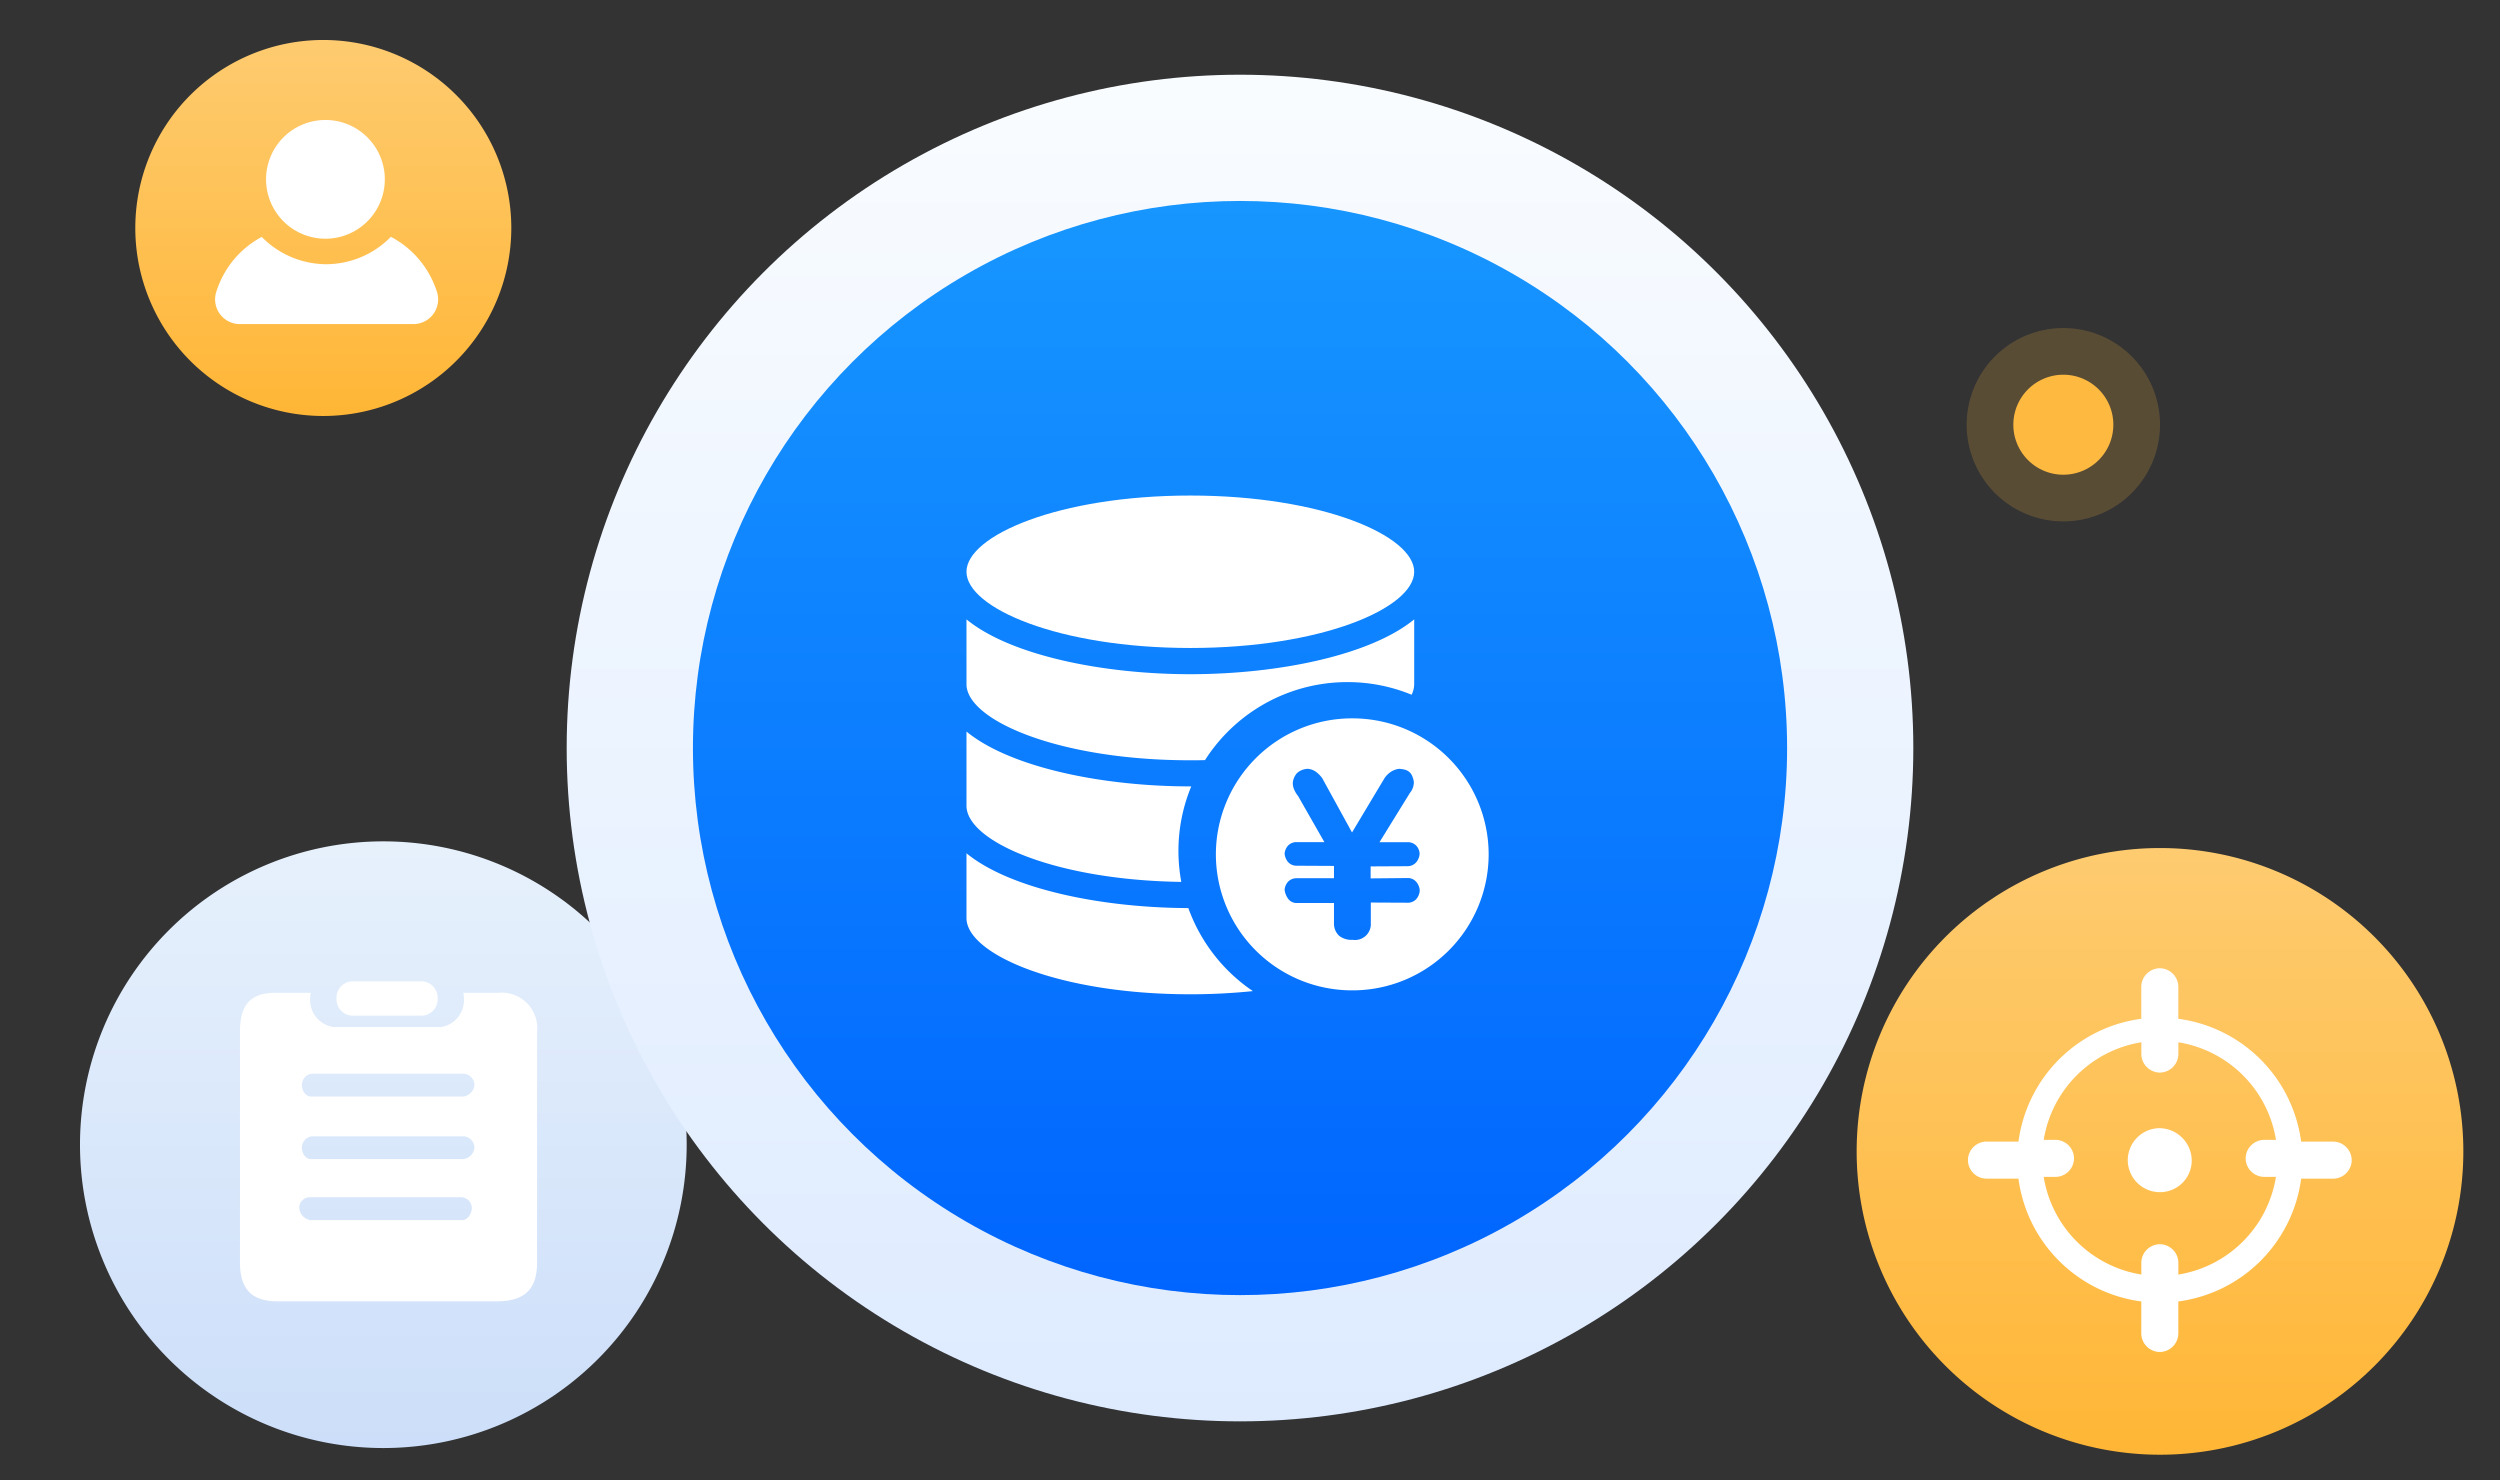
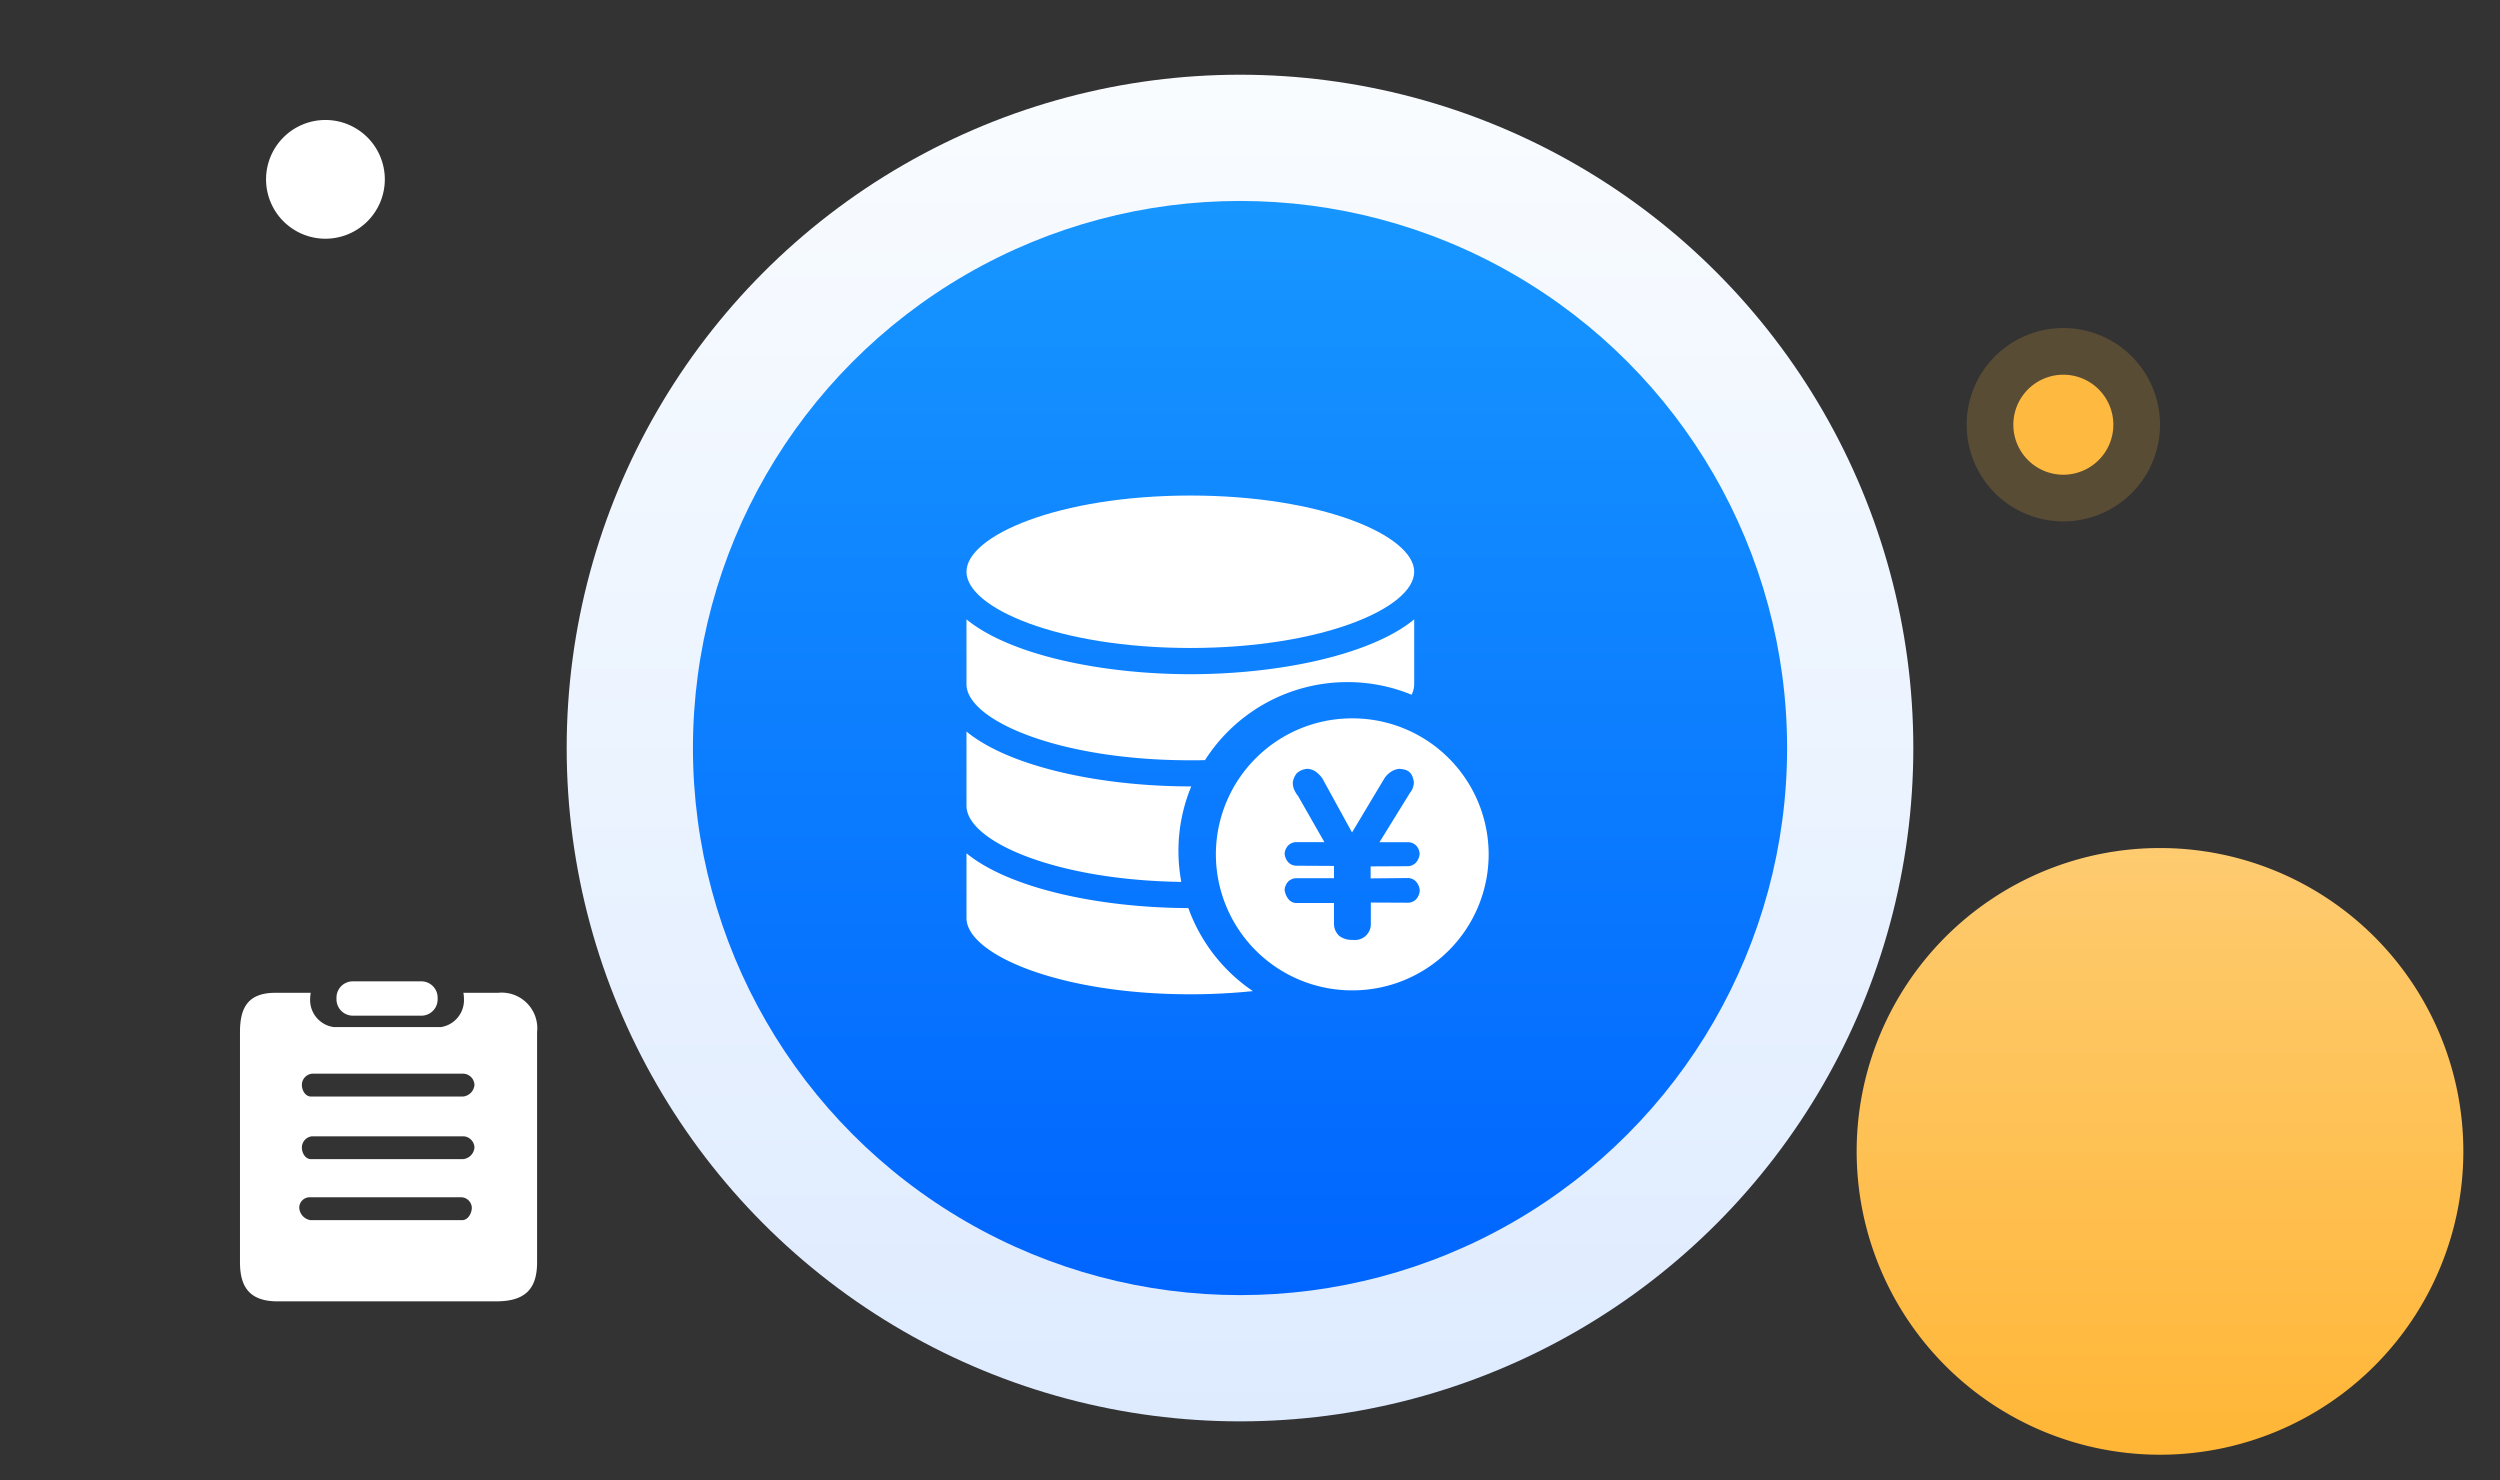
<svg xmlns="http://www.w3.org/2000/svg" width="125" height="74" viewBox="0 0 125 74">
  <rect x="0" y="0" width="125" height="74" fill="#333333" stroke="none" />
  <defs>
    <clipPath id="clip-path">
      <rect id="矩形_3521" data-name="矩形 3521" width="125" height="74" transform="translate(721 2630)" fill="#fff" stroke="#707070" stroke-width="1" />
    </clipPath>
    <linearGradient id="linear-gradient" x1="0.5" x2="0.5" y2="1" gradientUnits="objectBoundingBox">
      <stop offset="0" stop-color="#fecb70" />
      <stop offset="1" stop-color="#ffb636" />
    </linearGradient>
    <clipPath id="clip-path-2">
-       <rect id="矩形_3501" data-name="矩形 3501" width="19.199" height="19.219" fill="#fff" />
-     </clipPath>
+       </clipPath>
    <linearGradient id="linear-gradient-2" x1="0.5" x2="0.5" y2="1" gradientUnits="objectBoundingBox">
      <stop offset="0" stop-color="#e7f1fc" />
      <stop offset="1" stop-color="#ccdef9" />
    </linearGradient>
    <linearGradient id="linear-gradient-4" x1="0.5" x2="0.5" y2="1" gradientUnits="objectBoundingBox">
      <stop offset="0" stop-color="#f9fcff" />
      <stop offset="1" stop-color="#deebff" />
    </linearGradient>
    <linearGradient id="linear-gradient-5" x1="0.5" y1="1" x2="0.5" gradientUnits="objectBoundingBox">
      <stop offset="0" stop-color="#0065ff" />
      <stop offset="1" stop-color="#1796ff" />
    </linearGradient>
  </defs>
  <g id="fanlifenyongtixi_ic" transform="translate(-721 -2630)" clip-path="url(#clip-path)">
    <g id="组_6325" data-name="组 6325" transform="translate(4 9.402)">
      <g id="组_6312" data-name="组 6312" transform="translate(374.638 282)">
        <path id="路径_4340" data-name="路径 4340" d="M15.167,0A15.167,15.167,0,1,1,0,15.167,15.167,15.167,0,0,1,15.167,0Z" transform="translate(435.195 2381)" fill="url(#linear-gradient)" />
        <g id="组_6318" data-name="组 6318" transform="translate(1725.313 1878.883)">
          <g id="组_6319" data-name="组 6319" transform="translate(-1284.551 508.116)">
            <g id="组_6318-2" data-name="组 6318" transform="translate(0 0)" clip-path="url(#clip-path-2)">
              <path id="路径_4360" data-name="路径 4360" d="M-1257.083,534.04a1.605,1.605,0,0,0-1.6,1.6,1.606,1.606,0,0,0,1.6,1.6,1.584,1.584,0,0,0,1.135-.464,1.583,1.583,0,0,0,.463-1.135,1.631,1.631,0,0,0-1.6-1.6Zm0,0" transform="translate(1266.671 -526.033)" fill="#fff" />
-               <path id="路径_4361" data-name="路径 4361" d="M-1266.3,516.827h-1.6a7.141,7.141,0,0,0-6.141-6.141v-1.6a.933.933,0,0,0-.927-.927.933.933,0,0,0-.925.926v1.6a7.141,7.141,0,0,0-6.14,6.14h-1.6a.934.934,0,0,0-.927.928.933.933,0,0,0,.926.925h1.6a7.141,7.141,0,0,0,6.141,6.141v1.6a.934.934,0,0,0,.926.926.934.934,0,0,0,.926-.926v-1.6a7.141,7.141,0,0,0,6.142-6.139h1.6a.934.934,0,0,0,.927-.927.933.933,0,0,0-.926-.926Zm-7.739,6.649v-.592a.933.933,0,0,0-.927-.927.934.934,0,0,0-.925.927v.588a5.894,5.894,0,0,1-4.881-4.881h.59a.934.934,0,0,0,.926-.926.934.934,0,0,0-.927-.926h-.588a5.894,5.894,0,0,1,4.881-4.879v.588a.935.935,0,0,0,.925.927.934.934,0,0,0,.926-.927v-.588a5.894,5.894,0,0,1,4.881,4.879h-.59a.934.934,0,0,0-.926.927.933.933,0,0,0,.927.924h.588a5.9,5.9,0,0,1-4.881,4.884Zm0,0" transform="translate(1284.557 -508.147)" fill="#fff" />
+               <path id="路径_4361" data-name="路径 4361" d="M-1266.3,516.827h-1.6a7.141,7.141,0,0,0-6.141-6.141a.933.933,0,0,0-.927-.927.933.933,0,0,0-.925.926v1.6a7.141,7.141,0,0,0-6.14,6.14h-1.6a.934.934,0,0,0-.927.928.933.933,0,0,0,.926.925h1.6a7.141,7.141,0,0,0,6.141,6.141v1.6a.934.934,0,0,0,.926.926.934.934,0,0,0,.926-.926v-1.6a7.141,7.141,0,0,0,6.142-6.139h1.6a.934.934,0,0,0,.927-.927.933.933,0,0,0-.926-.926Zm-7.739,6.649v-.592a.933.933,0,0,0-.927-.927.934.934,0,0,0-.925.927v.588a5.894,5.894,0,0,1-4.881-4.881h.59a.934.934,0,0,0,.926-.926.934.934,0,0,0-.927-.926h-.588a5.894,5.894,0,0,1,4.881-4.879v.588a.935.935,0,0,0,.925.927.934.934,0,0,0,.926-.927v-.588a5.894,5.894,0,0,1,4.881,4.879h-.59a.934.934,0,0,0-.926.927.933.933,0,0,0,.927.924h.588a5.9,5.9,0,0,1-4.881,4.884Zm0,0" transform="translate(1284.557 -508.147)" fill="#fff" />
            </g>
          </g>
        </g>
      </g>
      <g id="组_6314" data-name="组 6314" transform="translate(286 281.332)">
-         <path id="路径_4340-2" data-name="路径 4340" d="M15.167,0A15.167,15.167,0,1,1,0,15.167,15.167,15.167,0,0,1,15.167,0Z" transform="translate(435 2381.334)" fill="url(#linear-gradient-2)" />
        <g id="组_6320" data-name="组 6320" transform="translate(1638.369 1842.645)">
          <path id="路径_4362" data-name="路径 4362" d="M-1186.262,545.689h-3.508a.816.816,0,0,0-.774.856.818.818,0,0,0,.774.858h3.529a.816.816,0,0,0,.753-.858.816.816,0,0,0-.775-.856Zm3.809.572h-1.747a1.521,1.521,0,0,1,.028.284,1.365,1.365,0,0,1-1.144,1.43h-5.367a1.365,1.365,0,0,1-1.178-1.43,1.609,1.609,0,0,1,.029-.284h-1.768c-1.421,0-1.77.805-1.77,1.968V559.74c0,1.249.5,1.948,1.877,1.948h10.931c1.378,0,2.047-.548,2.047-1.947V548.228a1.781,1.781,0,0,0-1.939-1.968Zm-1.795,11.366h-7.6a.665.665,0,0,1-.559-.624.526.526,0,0,1,.517-.519h7.574a.544.544,0,0,1,.538.519c0,.281-.193.624-.473.624Zm.031-3.048h-7.6c-.28,0-.458-.3-.458-.582a.564.564,0,0,1,.517-.561h7.574a.582.582,0,0,1,.538.561.637.637,0,0,1-.574.582Zm0-3.131h-7.6c-.28,0-.458-.3-.458-.582a.564.564,0,0,1,.517-.561h7.574a.583.583,0,0,1,.538.561.636.636,0,0,1-.574.582Zm0,0" transform="translate(0 0)" fill="#fff" />
        </g>
      </g>
      <g id="组_6315" data-name="组 6315" transform="translate(288.765 242.029)">
-         <path id="路径_4340-3" data-name="路径 4340" d="M9.4,0A9.4,9.4,0,1,1,0,9.4,9.4,9.4,0,0,1,9.4,0Z" transform="translate(435 2380.568)" fill="url(#linear-gradient)" />
        <g id="组_6323" data-name="组 6323" transform="translate(439 2384.568)">
          <path id="路径_4326" data-name="路径 4326" d="M-1565.785,353.86a2.969,2.969,0,0,0-2.969,2.968,2.97,2.97,0,0,0,2.969,2.969,2.97,2.97,0,0,0,2.969-2.969,2.97,2.97,0,0,0-2.969-2.968Z" transform="translate(1571.292 -353.86)" fill="#fff" />
-           <path id="路径_4327" data-name="路径 4327" d="M-1561.318,357.391a4.545,4.545,0,0,1-3.231,1.37,4.54,4.54,0,0,1-3.226-1.366,4.7,4.7,0,0,0-2.257,2.7,1.236,1.236,0,0,0,1.078,1.657h8.846a1.236,1.236,0,0,0,1.076-1.662,4.729,4.729,0,0,0-2.286-2.7Z" transform="translate(1570.097 -351.549)" fill="#fff" />
        </g>
      </g>
      <g id="组_6313" data-name="组 6313" transform="translate(13808.139 12181.334)">
        <circle id="椭圆_973" data-name="椭圆 973" cx="33.666" cy="33.666" r="33.666" transform="translate(-13062.805 -9557)" fill="url(#linear-gradient-4)" />
        <circle id="椭圆_974" data-name="椭圆 974" cx="27.354" cy="27.354" r="27.354" transform="translate(-13056.492 -9550.688)" fill="url(#linear-gradient-5)" />
        <g id="组_6317" data-name="组 6317" transform="translate(-13042.815 -9535.959)">
          <path id="路径_4355" data-name="路径 4355" d="M-1275.808,448.316a6.808,6.808,0,0,0-6.819,6.8,6.808,6.808,0,0,0,6.819,6.8,6.808,6.808,0,0,0,6.82-6.8A6.808,6.808,0,0,0-1275.808,448.316ZM-1273,456.3a.555.555,0,0,1,.4.2.727.727,0,0,1,.166.42.714.714,0,0,1-.166.424.564.564,0,0,1-.4.19l-1.88-.009v1.035a.793.793,0,0,1-.912.829,1,1,0,0,1-.671-.2.828.828,0,0,1-.259-.625v-1.015h-1.891a.518.518,0,0,1-.406-.22.953.953,0,0,1-.172-.444.7.7,0,0,1,.172-.4.583.583,0,0,1,.406-.176h1.891v-.615l-1.891-.01a.565.565,0,0,1-.406-.185.766.766,0,0,1-.172-.42.7.7,0,0,1,.172-.4.583.583,0,0,1,.406-.176h1.411l-1.313-2.3a1.466,1.466,0,0,1-.186-.3.807.807,0,0,1-.078-.4.913.913,0,0,1,.2-.444.846.846,0,0,1,.549-.22.79.79,0,0,1,.421.161,1.424,1.424,0,0,1,.3.307l1.489,2.714,1.636-2.733a1.191,1.191,0,0,1,.3-.293.94.94,0,0,1,.421-.156,1.684,1.684,0,0,1,.27.039.612.612,0,0,1,.216.1.538.538,0,0,1,.157.2,1.113,1.113,0,0,1,.093.332.865.865,0,0,1-.2.537l-1.519,2.46h1.44a.587.587,0,0,1,.4.176.641.641,0,0,1,.166.4.724.724,0,0,1-.171.43.574.574,0,0,1-.407.195l-1.871.01v.6Z" transform="translate(1295.097 -437.175)" fill="#fff" />
          <g id="组_6317-2" data-name="组 6317">
            <path id="路径_4356" data-name="路径 4356" d="M-1313.587,438.621c.248,0,.491,0,.733-.009a8.443,8.443,0,0,1,7.122-3.9,8.423,8.423,0,0,1,3.208.632,1.23,1.23,0,0,0,.129-.53v-3.238c-2.187,1.793-6.789,2.741-11.192,2.741s-9.006-.948-11.194-2.741v3.239C-1324.781,436.613-1320.184,438.621-1313.587,438.621Z" transform="translate(1324.781 -425.384)" fill="#fff" />
            <path id="路径_4357" data-name="路径 4357" d="M-1313.587,418.278c6.6,0,11.192-2.009,11.192-3.811s-4.6-3.811-11.192-3.811-11.194,2.008-11.194,3.811S-1320.184,418.278-1313.587,418.278Z" transform="translate(1324.781 -410.656)" fill="#fff" />
            <path id="路径_4358" data-name="路径 4358" d="M-1313.688,473.86c-4.373-.014-8.921-.96-11.093-2.74v3.238c0,1.8,4.6,3.812,11.194,3.812a30.171,30.171,0,0,0,3.126-.159A8.477,8.477,0,0,1-1313.688,473.86Z" transform="translate(1324.781 -453.233)" fill="#fff" />
            <path id="路径_4359" data-name="路径 4359" d="M-1314.04,458.067a8.509,8.509,0,0,1-.143-1.544,8.431,8.431,0,0,1,.641-3.231h-.045c-4.4,0-9.006-.948-11.194-2.742v3.709C-1324.781,456.021-1320.392,457.977-1314.04,458.067Z" transform="translate(1324.781 -438.749)" fill="#fff" />
          </g>
        </g>
      </g>
      <g id="组_6322" data-name="组 6322" transform="translate(380.334 256.001)">
        <path id="路径_4340-4" data-name="路径 4340" d="M4.833,0A4.833,4.833,0,1,1,0,4.833,4.833,4.833,0,0,1,4.833,0Z" transform="translate(435 2381)" fill="#feb941" opacity="0.19" />
        <path id="路径_4347" data-name="路径 4347" d="M2.5,0A2.5,2.5,0,1,1,0,2.5,2.5,2.5,0,0,1,2.5,0Z" transform="translate(437.333 2383.333)" fill="#feb941" />
      </g>
    </g>
  </g>
</svg>